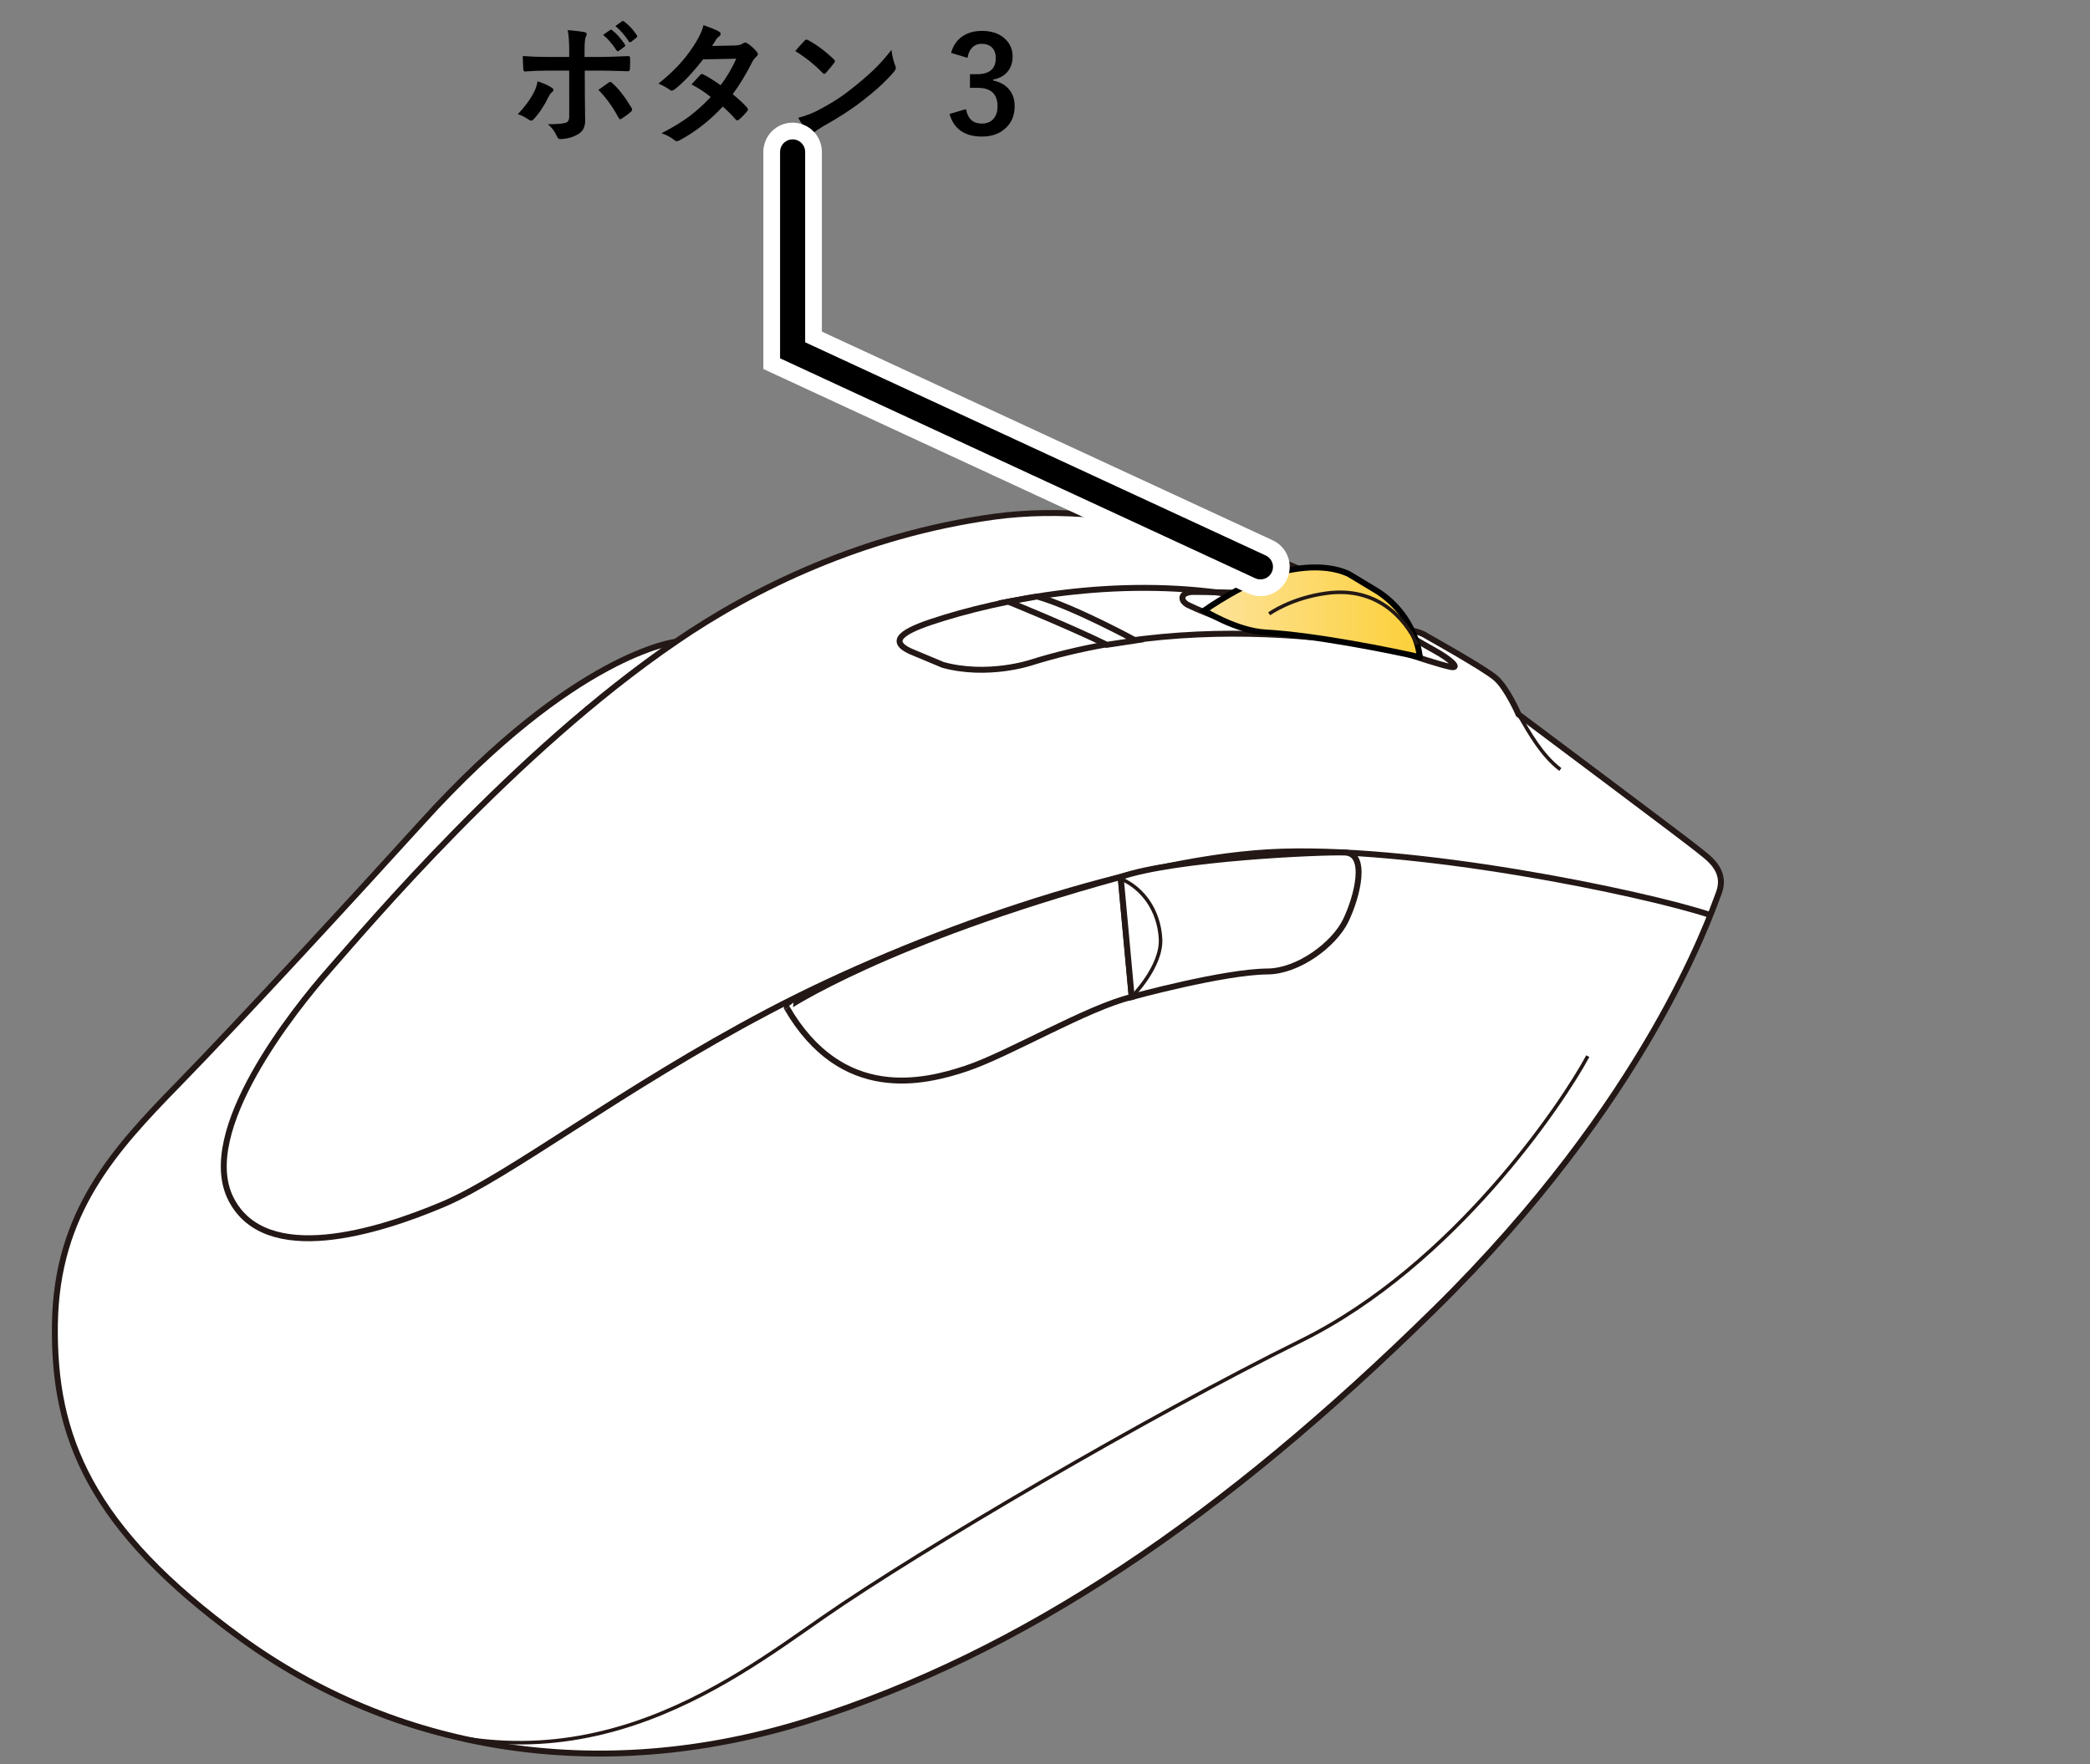
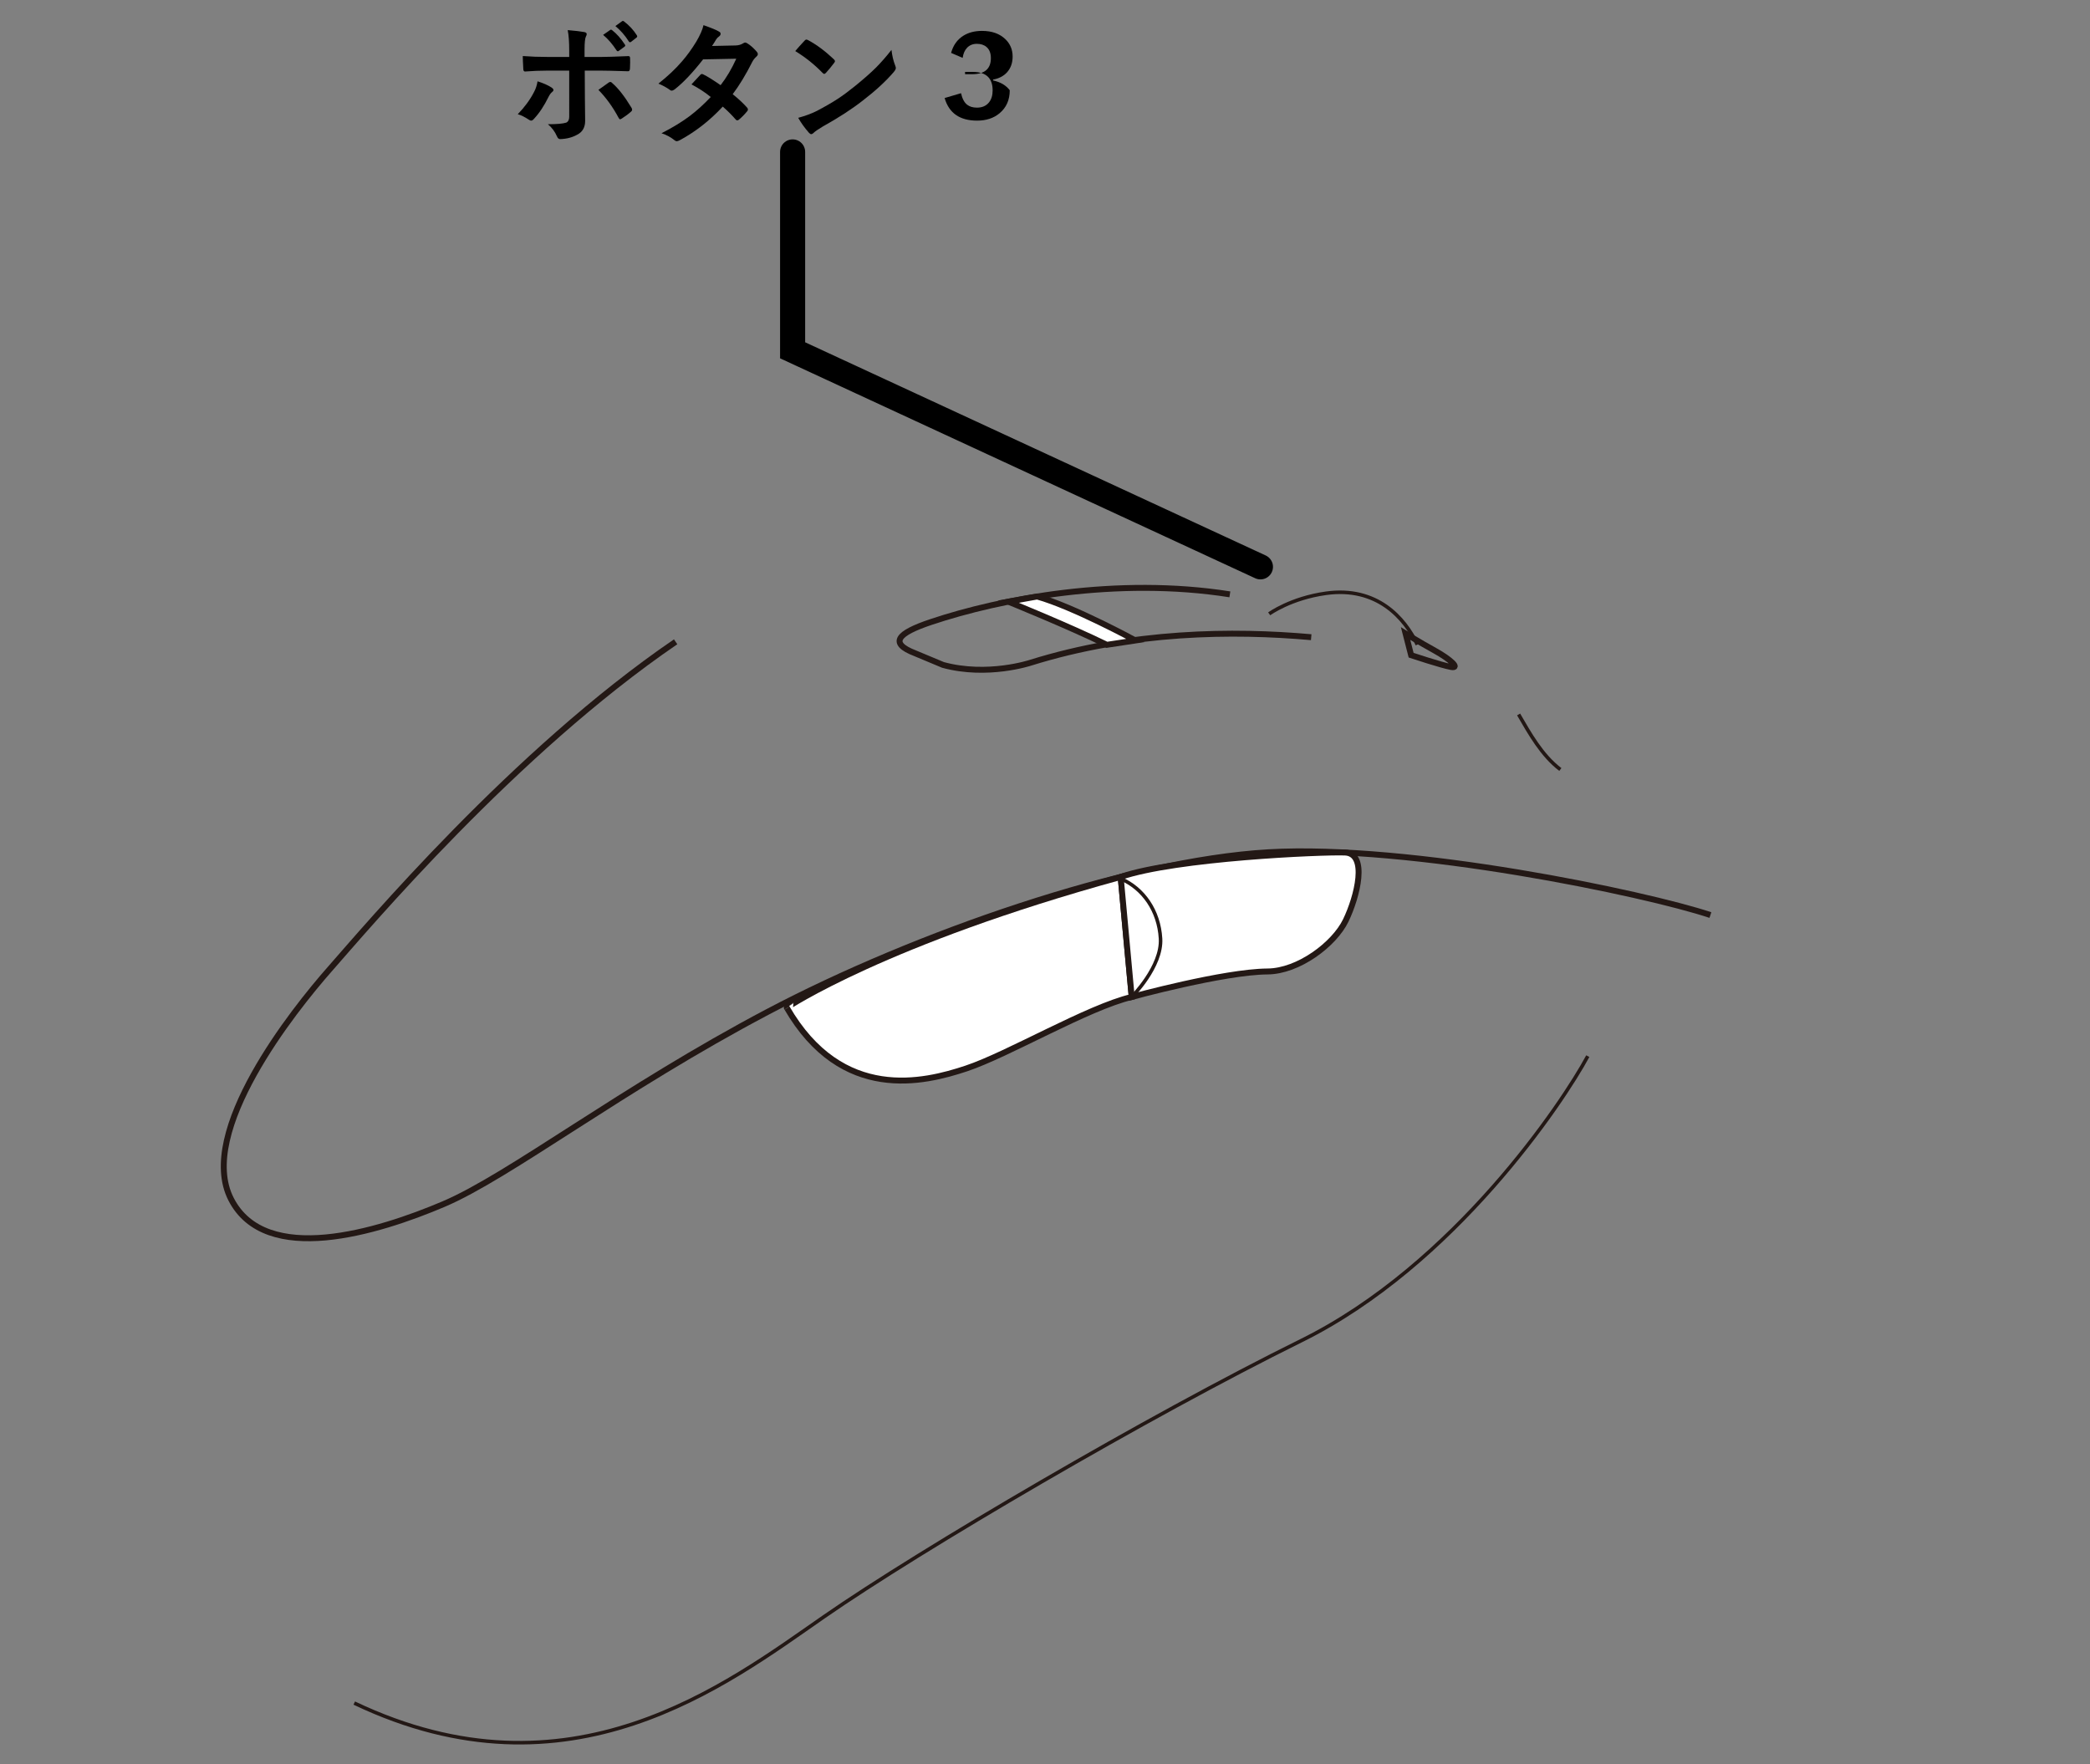
<svg xmlns="http://www.w3.org/2000/svg" version="1.1" x="0px" y="0px" viewBox="0 0 250 211" enable-background="new 0 0 250 211" xml:space="preserve">
  <rect x="0" y="0" width="250" height="211" fill="#808080" stroke="none" />
  <g id="レイヤー_2">
    <g>
-       <path fill="#FFFFFF" stroke="#231815" stroke-width="0.709" stroke-miterlimit="10" d="M50.487,98.337    c-6.907,7.623-21.467,23.471-29.148,31.338S6.765,145.016,6.568,158.39s4.136,24.389,22.255,37.566    c18.119,13.178,42.344,17.898,67.947,9.834c25.603-8.064,49.434-24.192,74.84-49.17s32.89-46.909,33.974-49.76    c1.083-2.852-1.379-4.327-2.56-5.31s-21.372-16.09-21.372-16.09s-1.376-3.184-2.755-4.364c-1.379-1.18-8.075-4.917-8.075-4.917    c-1.182-0.787-2.363-0.787-2.363-0.787c-14.18-10.031-34.072-15.735-49.631-13.571S90.16,70.346,80.817,76.767    C80.817,76.767,68.83,78.092,50.487,98.337z" />
      <path fill="none" stroke="#231815" stroke-width="0.709" stroke-miterlimit="10" d="M204.595,109.454    c-7.775-2.594-35.939-8.494-52.876-7.511s-42.344,9.834-59.872,19.078s-30.921,19.668-38.799,23.012s-21.27,7.474-25.406-0.59    s7.484-22.618,11.817-27.535s22.058-25.962,41.359-39.14" />
      <path fill="#FFFFFF" stroke="#231815" stroke-width="0.709" stroke-miterlimit="10" d="M134.052,104.893l1.32,14.358    c-5.252,1.246-14.771,6.884-19.793,8.556c-5.022,1.672-14.87,4.13-21.467-7.277C94.111,120.529,105.787,112.653,134.052,104.893z" />
-       <path fill="none" stroke="#231815" stroke-width="0.709" stroke-miterlimit="10" d="M145.193,73.677c0,0-2.008-0.778-3.059-1.302    c-1.05-0.524-0.985-1.573,0.656-1.573s6.302,0.131,6.302,0.131L145.193,73.677z" />
      <path fill="none" stroke="#231815" stroke-width="0.709" stroke-miterlimit="10" d="M168.795,78.371c0,0,3.669,1.216,4.785,1.412    c1.116,0.197-0.066-0.918-1.969-1.967s-3.479-2.032-3.479-2.032L168.795,78.371z" />
      <path fill="none" stroke="#231815" stroke-width="0.709" stroke-miterlimit="10" d="M156.843,76.218    c-9.309-0.827-21.471-0.729-33.583,3.057c0,0-5.136,1.705-10.453,0.262l-3.333-1.393c-3.2-1.229-2.105-2.403,1.871-3.737    c8.403-2.819,22.321-5.442,35.768-3.314" />
      <path fill="#FFFFFF" stroke="#231815" stroke-width="0.709" stroke-miterlimit="10" d="M120.615,71.969    c0,0,7.195,2.914,11.789,5.159l3.423-0.519c0,0-7.417-4.037-11.765-5.259L120.615,71.969z" />
      <path fill="none" stroke="#231815" stroke-width="0.425" stroke-miterlimit="10" d="M181.652,85.459    c1.316,2.257,2.76,4.88,4.992,6.584" />
      <g>
        <linearGradient id="SVGID_1_" gradientUnits="userSpaceOnUse" x1="144.038" y1="73.237" x2="169.838" y2="73.237">
          <stop offset="0" style="stop-color:#FDE39B" />
          <stop offset="1" style="stop-color:#FCD039" />
        </linearGradient>
-         <path fill="url(#SVGID_1_)" stroke="#000000" stroke-width="0.709" d="M164.783,70.736l-3.479-2.098     c-1.313-0.59-3.808-1.246-7.944-0.262c-4.136,0.983-9.322,4.655-9.322,4.655s3.873,2.426,7.353,2.622     c6.099,0.345,15.296,2.229,18.447,2.95C169.838,78.603,169.51,73.817,164.783,70.736z" />
        <path fill="none" stroke="#231815" stroke-width="0.425" stroke-miterlimit="10" d="M169.536,77.107     c-1.5-3.201-4.849-6.989-10.924-6.142c-4.234,0.59-6.795,2.459-6.795,2.459" />
      </g>
      <g>
        <path fill="#FFFFFF" stroke="#231815" stroke-width="0.709" stroke-miterlimit="10" d="M134.052,104.893l1.32,14.358     c0,0,11.029-3.016,16.248-3.049c3.691-0.023,7.976-3.245,9.355-6.097c1.379-2.852,2.671-8.025-0.095-8.132     C158.114,101.865,140.609,102.631,134.052,104.893z" />
        <path fill="none" stroke="#231815" stroke-width="0.425" stroke-miterlimit="10" d="M134.072,105.109     c2.679,1.16,4.55,3.815,4.747,7.159c0.197,3.344-3.447,6.982-3.447,6.982" />
      </g>
      <path fill="none" stroke="#231815" stroke-width="0.425" stroke-miterlimit="10" d="M189.927,126.331    c-2.954,5.507-15.953,24.979-34.269,34.026c-18.316,9.047-45.495,24.979-57.115,33.043s-30.404,22.591-56.167,10.312" />
    </g>
  </g>
  <g id="レイヤー_3">
</g>
  <g id="レイヤー_1">
    <g>
      <rect x="60.987" y="2" fill="none" width="182.805" height="38.965" />
      <path d="M64.299,9.727c0.682,0.214,1.237,0.458,1.664,0.734c0.161,0.109,0.242,0.211,0.242,0.305c0,0.083-0.06,0.169-0.18,0.258    c-0.141,0.115-0.273,0.294-0.398,0.539c-0.526,1.083-1.117,1.974-1.773,2.672c-0.115,0.13-0.222,0.195-0.32,0.195    c-0.062,0-0.144-0.031-0.242-0.094c-0.547-0.359-1-0.583-1.359-0.672c0.833-0.864,1.479-1.745,1.938-2.641    C64.083,10.638,64.226,10.206,64.299,9.727z M68.088,6.812v-0.75c0-1.057-0.06-1.877-0.18-2.461    c0.911,0.078,1.573,0.156,1.984,0.234c0.192,0.037,0.289,0.117,0.289,0.242c0,0.083-0.031,0.18-0.094,0.289    c-0.109,0.203-0.164,0.737-0.164,1.602v0.844h1.969c0.609,0,1.698-0.034,3.266-0.102c0.016,0,0.026,0,0.031,0    c0.12,0,0.18,0.086,0.18,0.258c0.005,0.193,0.008,0.365,0.008,0.516c0,0.266-0.008,0.511-0.023,0.734    c-0.021,0.214-0.097,0.315-0.227,0.305c-1.662-0.052-2.761-0.078-3.297-0.078h-1.883l0.016,3.234l0.031,2.781    c0,0.776-0.315,1.326-0.945,1.648c-0.594,0.333-1.276,0.51-2.047,0.531c-0.167,0-0.294-0.112-0.383-0.336    c-0.245-0.562-0.604-1.044-1.078-1.445c1.067,0,1.794-0.062,2.18-0.188c0.245-0.109,0.367-0.344,0.367-0.703V8.445h-2.516    c-0.969,0-1.891,0.037-2.766,0.109c-0.141,0-0.211-0.106-0.211-0.32c-0.042-0.766-0.062-1.276-0.062-1.531    c0.948,0.073,1.95,0.109,3.008,0.109H68.088z M71.581,10.75c0.151-0.109,0.375-0.268,0.672-0.477    c0.245-0.172,0.427-0.302,0.547-0.391c0.062-0.052,0.13-0.078,0.203-0.078c0.083,0,0.164,0.047,0.242,0.141    c0.713,0.615,1.477,1.594,2.289,2.938c0.052,0.078,0.078,0.156,0.078,0.234c0,0.099-0.052,0.185-0.156,0.258    c-0.24,0.224-0.599,0.492-1.078,0.805c-0.104,0.062-0.167,0.094-0.188,0.094c-0.058,0-0.117-0.052-0.18-0.156    C73.312,12.81,72.502,11.688,71.581,10.75z M72.143,4.172l0.844-0.586c0.031-0.026,0.062-0.039,0.094-0.039    c0.042,0,0.091,0.023,0.148,0.07c0.542,0.422,1.047,0.992,1.516,1.711c0.031,0.042,0.047,0.081,0.047,0.117    c0,0.047-0.031,0.094-0.094,0.141l-0.672,0.492c-0.047,0.037-0.089,0.055-0.125,0.055c-0.047,0-0.097-0.034-0.148-0.102    C73.257,5.271,72.721,4.651,72.143,4.172z M73.612,3.117l0.797-0.578C74.45,2.513,74.487,2.5,74.518,2.5s0.075,0.023,0.133,0.07    c0.62,0.469,1.127,1.019,1.523,1.648c0.031,0.052,0.047,0.097,0.047,0.133c0,0.058-0.031,0.109-0.094,0.156l-0.641,0.5    c-0.047,0.031-0.091,0.047-0.133,0.047c-0.052,0-0.099-0.034-0.141-0.102C74.765,4.24,74.231,3.628,73.612,3.117z" />
      <path d="M87.643,11.266c0.698,0.562,1.273,1.099,1.727,1.609c0.062,0.068,0.094,0.144,0.094,0.227    c0,0.073-0.031,0.144-0.094,0.211c-0.328,0.396-0.659,0.732-0.992,1.008c-0.073,0.052-0.138,0.078-0.195,0.078    c-0.052,0-0.109-0.031-0.172-0.094c-0.438-0.51-0.956-1.028-1.555-1.555c-1.526,1.646-3.227,2.979-5.102,4    c-0.172,0.094-0.305,0.141-0.398,0.141s-0.195-0.047-0.305-0.141c-0.422-0.344-0.93-0.615-1.523-0.812    c1.333-0.682,2.461-1.37,3.383-2.062c0.833-0.63,1.669-1.388,2.508-2.273c-0.677-0.552-1.445-1.055-2.305-1.508    c0.641-0.698,0.992-1.078,1.055-1.141c0.073-0.073,0.143-0.109,0.211-0.109c0.021,0,0.073,0.021,0.156,0.062    c0.458,0.219,1.146,0.646,2.062,1.281c0.708-0.911,1.333-1.966,1.875-3.164l-3.969,0.078c-1.276,1.63-2.417,2.831-3.422,3.602    c-0.136,0.094-0.242,0.141-0.32,0.141c-0.099,0-0.185-0.036-0.258-0.109c-0.375-0.271-0.823-0.516-1.344-0.734    c1.13-0.896,2.075-1.789,2.836-2.68c0.588-0.677,1.153-1.458,1.695-2.344c0.458-0.781,0.745-1.438,0.859-1.969    c0.969,0.339,1.594,0.599,1.875,0.781c0.114,0.058,0.172,0.144,0.172,0.258c0,0.12-0.065,0.227-0.195,0.32    c-0.12,0.078-0.229,0.19-0.328,0.336c-0.125,0.219-0.292,0.484-0.5,0.797l2.82-0.062c0.344-0.01,0.635-0.091,0.875-0.242    c0.109-0.073,0.2-0.109,0.273-0.109c0.073,0,0.169,0.042,0.289,0.125c0.338,0.203,0.703,0.529,1.094,0.977    c0.083,0.089,0.125,0.185,0.125,0.289c0,0.099-0.06,0.201-0.18,0.305c-0.203,0.183-0.362,0.386-0.477,0.609    C89.208,8.943,88.424,10.234,87.643,11.266z" />
      <path d="M95.127,6.109c0.266-0.323,0.638-0.739,1.117-1.25c0.067-0.083,0.143-0.125,0.227-0.125c0.047,0,0.117,0.026,0.211,0.078    c0.995,0.531,2.013,1.289,3.055,2.273c0.094,0.094,0.141,0.169,0.141,0.227c0,0.058-0.031,0.125-0.094,0.203    c-0.349,0.464-0.68,0.865-0.992,1.203c-0.089,0.083-0.154,0.125-0.195,0.125c-0.052,0-0.12-0.042-0.203-0.125    C97.419,7.714,96.331,6.844,95.127,6.109z M95.479,14.094c0.854-0.234,1.575-0.5,2.164-0.797c1.031-0.536,1.888-1.028,2.57-1.477    c0.599-0.391,1.276-0.891,2.031-1.5c1.073-0.87,1.924-1.62,2.555-2.25c0.599-0.604,1.211-1.305,1.836-2.102    c0.083,0.703,0.231,1.326,0.445,1.867c0.052,0.125,0.078,0.227,0.078,0.305c0,0.12-0.086,0.281-0.258,0.484    c-0.933,1.089-2.159,2.219-3.68,3.391c-1.323,1.037-2.933,2.081-4.828,3.133c-0.562,0.339-0.919,0.586-1.07,0.742    c-0.109,0.104-0.206,0.156-0.289,0.156c-0.083,0-0.175-0.057-0.273-0.172C96.265,15.318,95.838,14.724,95.479,14.094z" />
-       <path d="M113.768,6.328c0.245-0.906,0.729-1.588,1.453-2.047c0.62-0.391,1.367-0.586,2.242-0.586c1.177,0,2.106,0.328,2.789,0.984    c0.583,0.558,0.875,1.253,0.875,2.086c0,0.776-0.232,1.414-0.695,1.914c-0.412,0.438-0.958,0.716-1.641,0.836v0.109    c0.88,0.188,1.544,0.578,1.992,1.172c0.391,0.516,0.586,1.151,0.586,1.906c0,1.156-0.406,2.073-1.219,2.75    c-0.703,0.589-1.599,0.883-2.688,0.883c-2.068,0-3.362-0.901-3.883-2.703l1.961-0.578c0.146,0.651,0.388,1.109,0.727,1.375    c0.292,0.234,0.685,0.352,1.18,0.352c0.62,0,1.096-0.206,1.43-0.617c0.297-0.364,0.445-0.846,0.445-1.445    c0-1.474-0.789-2.211-2.367-2.211h-0.93V8.875h0.844c1.495,0,2.242-0.641,2.242-1.922c0-0.588-0.172-1.031-0.516-1.328    c-0.292-0.255-0.68-0.383-1.164-0.383c-0.474,0-0.862,0.156-1.164,0.469c-0.281,0.292-0.458,0.695-0.531,1.211L113.768,6.328z" />
+       <path d="M113.768,6.328c0.245-0.906,0.729-1.588,1.453-2.047c0.62-0.391,1.367-0.586,2.242-0.586c1.177,0,2.106,0.328,2.789,0.984    c0.583,0.558,0.875,1.253,0.875,2.086c0,0.776-0.232,1.414-0.695,1.914c-0.412,0.438-0.958,0.716-1.641,0.836v0.109    c0.88,0.188,1.544,0.578,1.992,1.172c0,1.156-0.406,2.073-1.219,2.75    c-0.703,0.589-1.599,0.883-2.688,0.883c-2.068,0-3.362-0.901-3.883-2.703l1.961-0.578c0.146,0.651,0.388,1.109,0.727,1.375    c0.292,0.234,0.685,0.352,1.18,0.352c0.62,0,1.096-0.206,1.43-0.617c0.297-0.364,0.445-0.846,0.445-1.445    c0-1.474-0.789-2.211-2.367-2.211h-0.93V8.875h0.844c1.495,0,2.242-0.641,2.242-1.922c0-0.588-0.172-1.031-0.516-1.328    c-0.292-0.255-0.68-0.383-1.164-0.383c-0.474,0-0.862,0.156-1.164,0.469c-0.281,0.292-0.458,0.695-0.531,1.211L113.768,6.328z" />
    </g>
-     <polyline fill="none" stroke="#FFFFFF" stroke-width="7" stroke-linecap="round" stroke-miterlimit="10" points="94.81,18.171    94.81,41.901 150.77,67.804  " />
    <polyline fill="none" stroke="#000000" stroke-width="3" stroke-linecap="round" stroke-miterlimit="10" points="94.81,18.171    94.81,41.901 150.77,67.804  " />
    <g>
	</g>
    <g>
	</g>
    <g>
	</g>
    <g>
	</g>
    <g>
	</g>
    <g>
	</g>
    <g>
	</g>
    <g>
	</g>
    <g>
	</g>
    <g>
	</g>
    <g>
	</g>
    <g>
	</g>
    <g>
	</g>
    <g>
	</g>
    <g>
	</g>
  </g>
</svg>